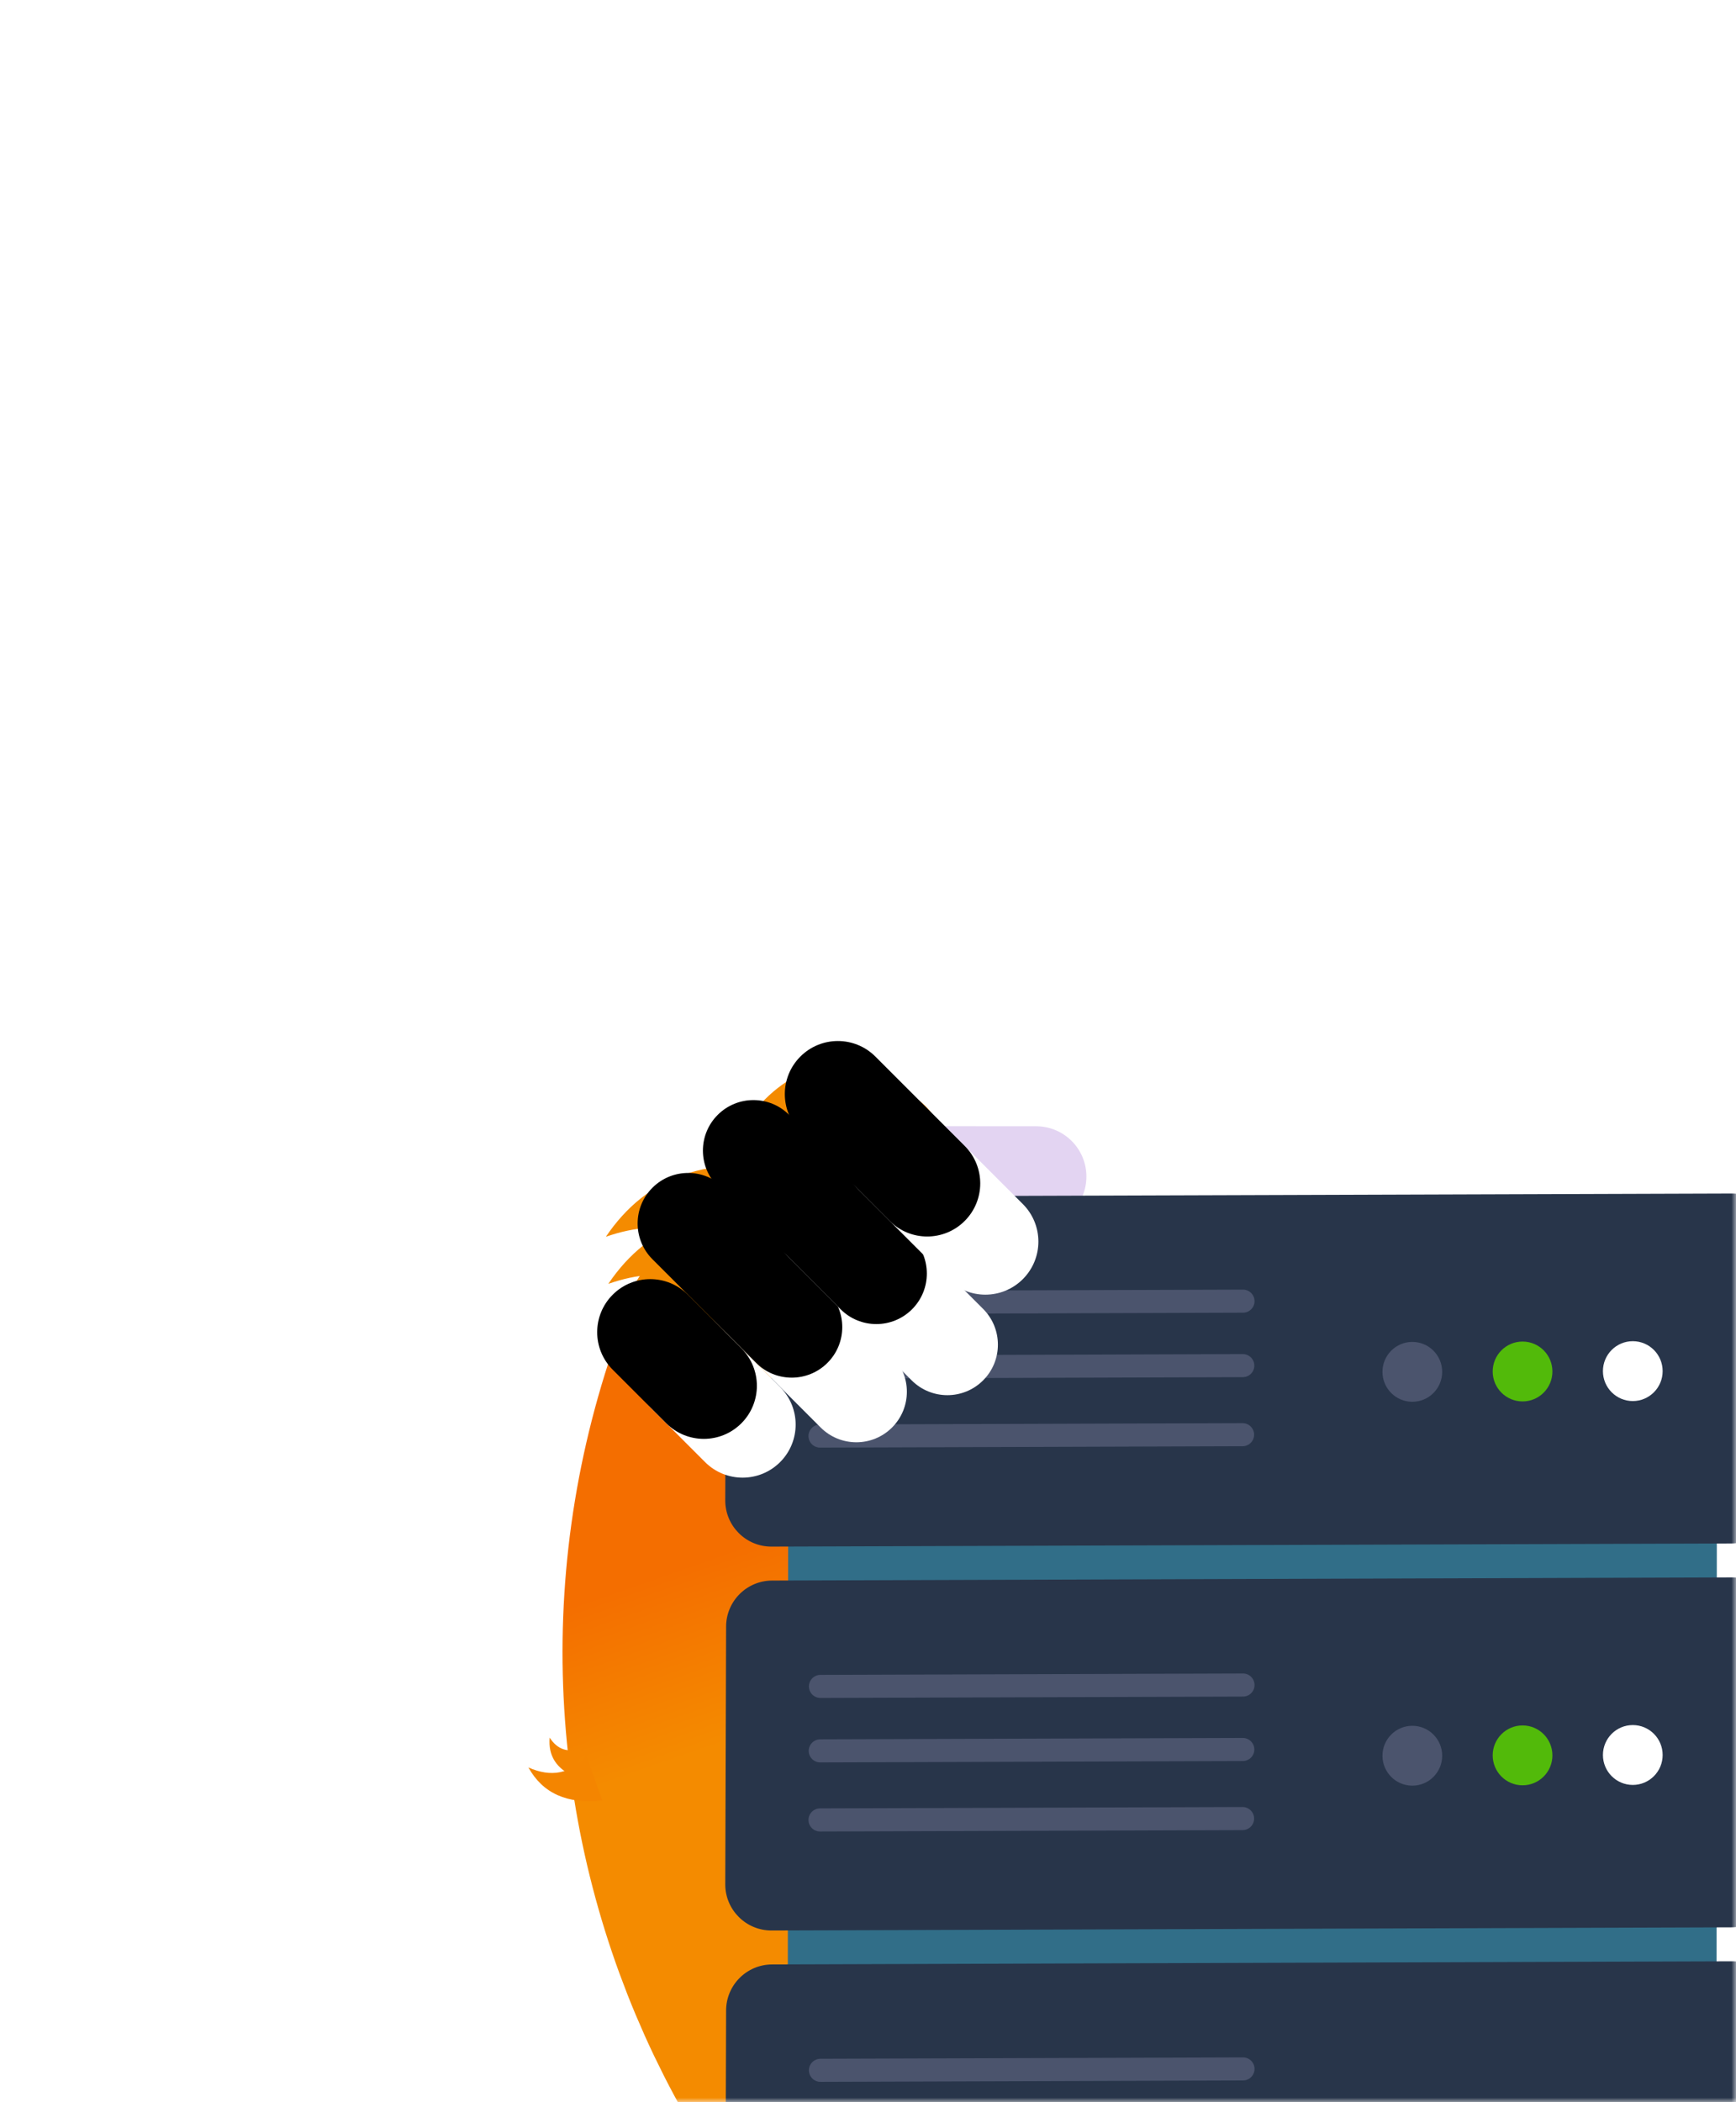
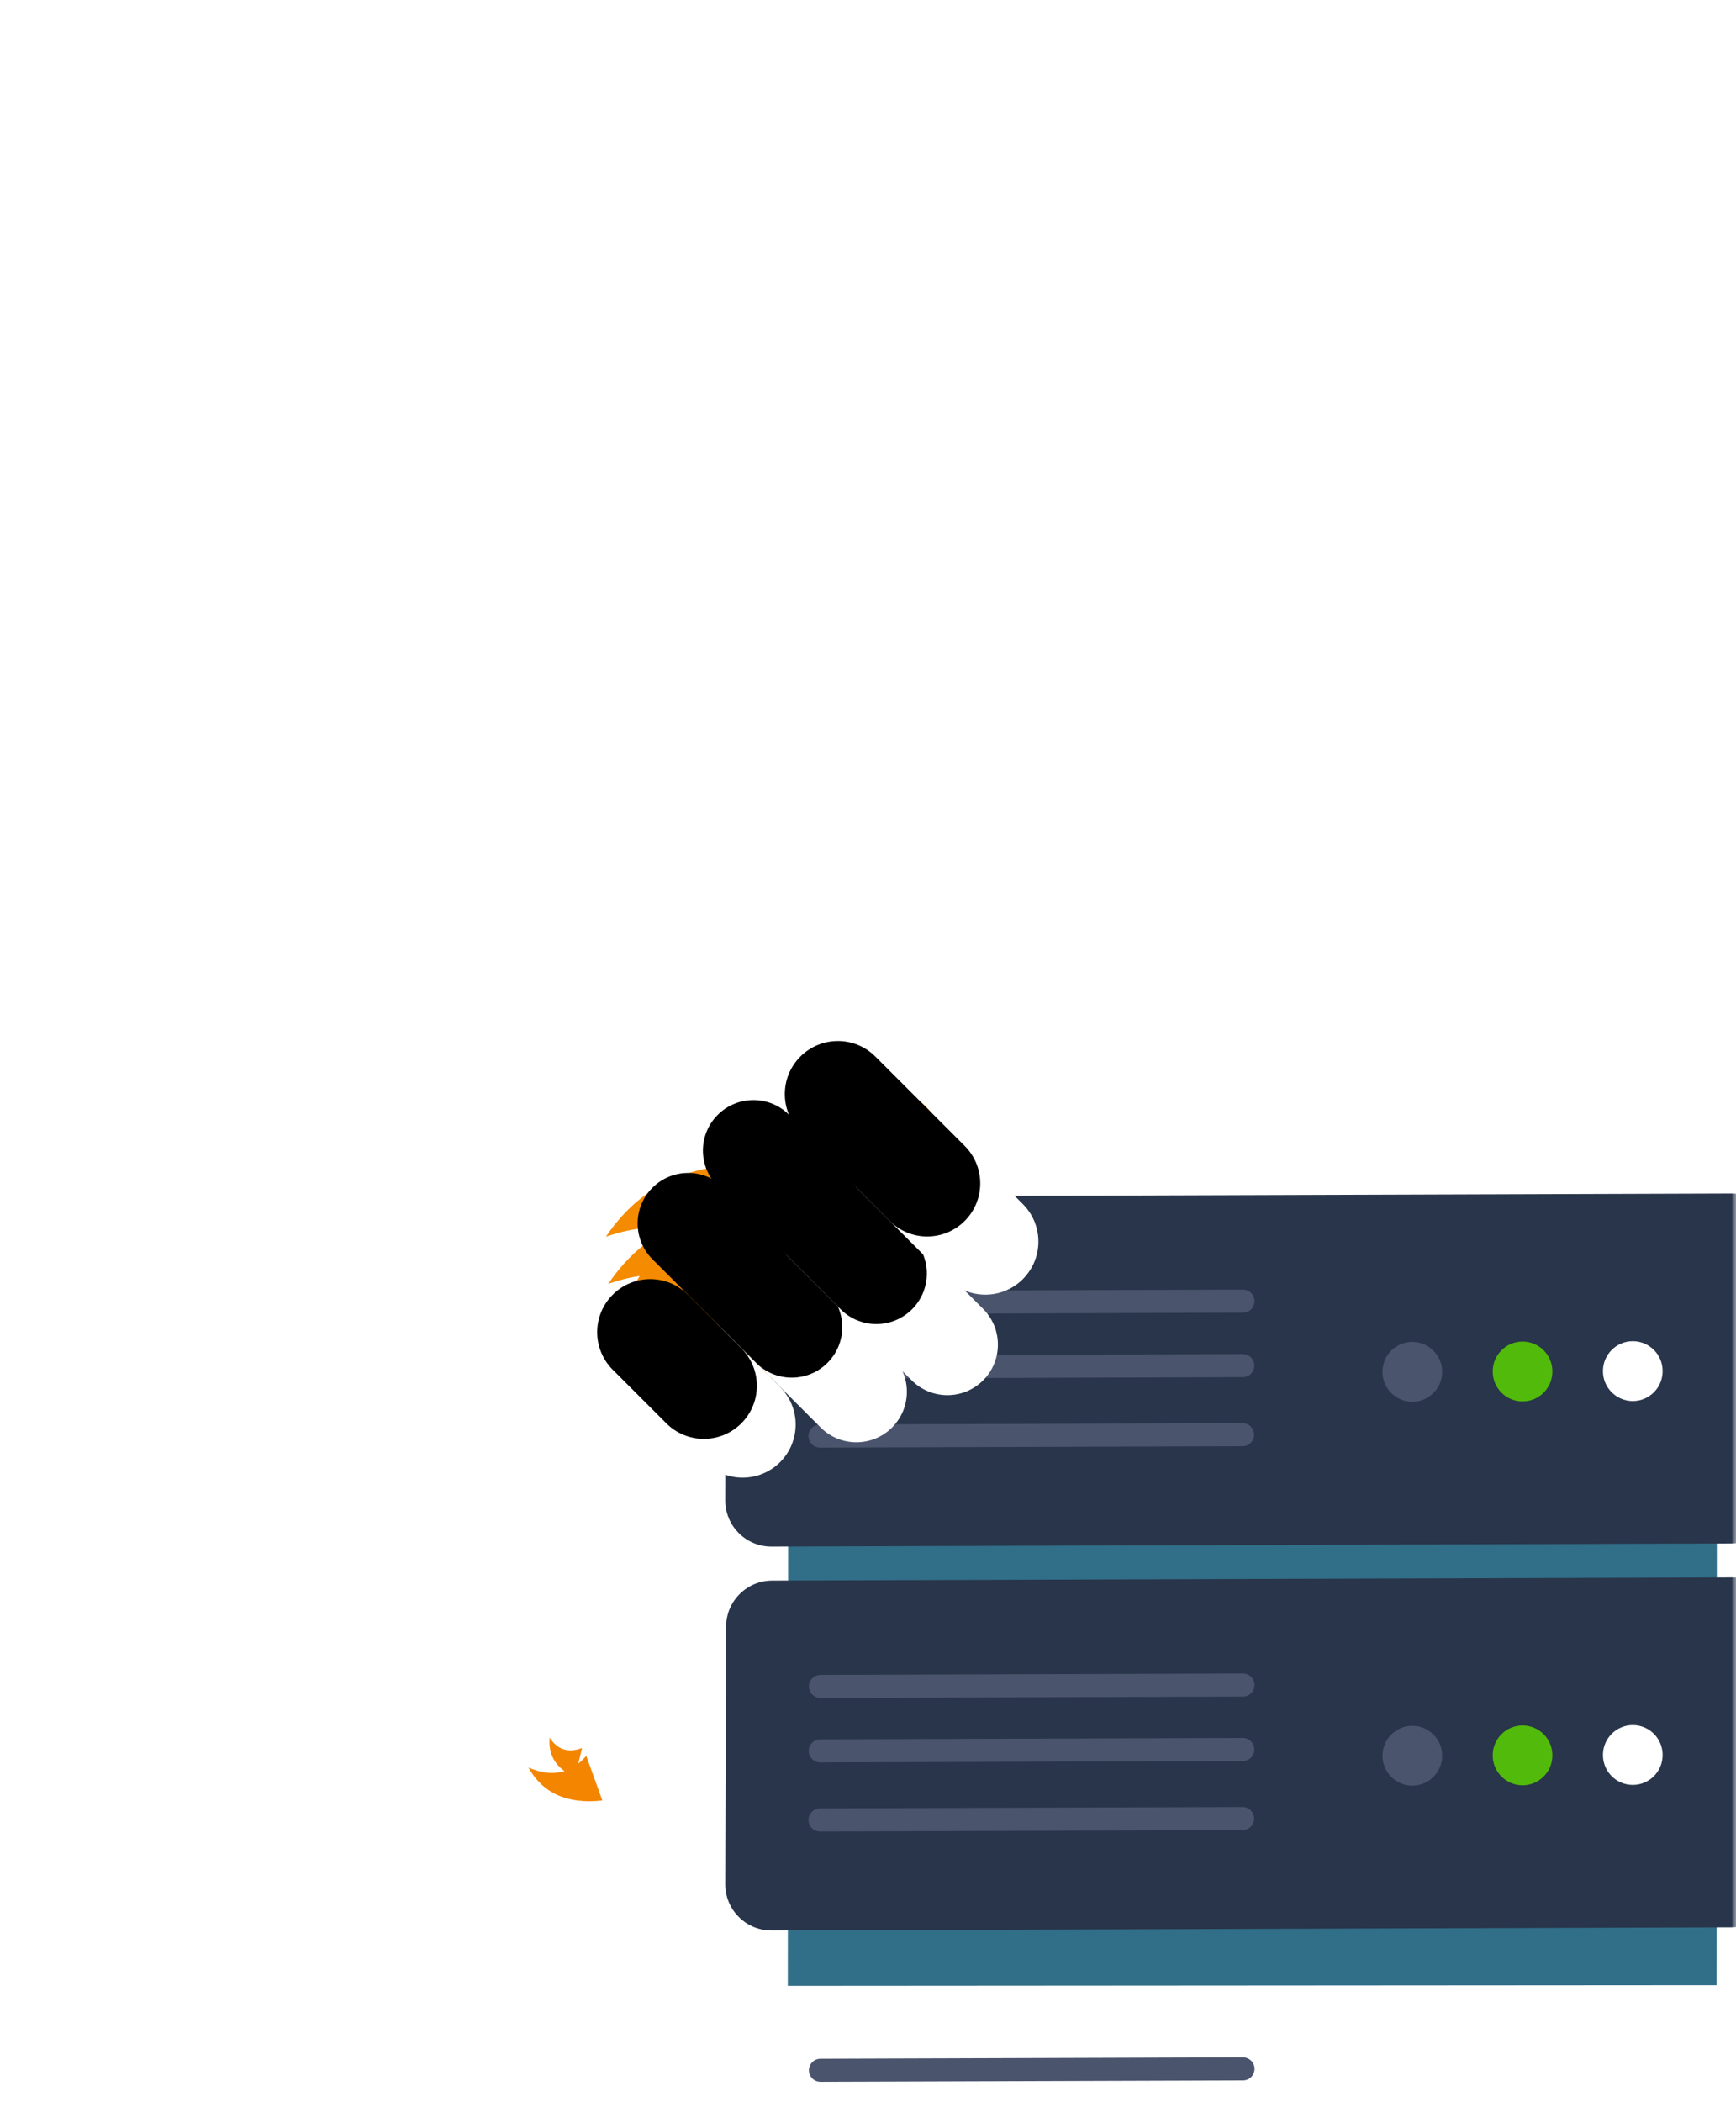
<svg xmlns="http://www.w3.org/2000/svg" xmlns:xlink="http://www.w3.org/1999/xlink" id="svg134" width="190" height="230" version="1.1" viewBox="0 0 190 230">
  <defs id="defs42">
    <rect id="path-1" width="191" height="124" />
    <linearGradient id="linearGradient-3" x1="96.649" x2="109.16" y1="144.74" y2="129.22" gradientTransform="scale(.783 1.277)" gradientUnits="userSpaceOnUse">
      <stop id="stop5" stop-color="#F46E00" offset="0" />
      <stop id="stop7" stop-color="#F48B00" offset="1" />
    </linearGradient>
    <path id="path-4" d="m19.818 11.85h16.035c3.054 0 5.529 2.476 5.529 5.529s-2.476 5.529-5.529 5.529h-16.035c-3.054 0-5.529-2.476-5.529-5.529s2.476-5.529 5.529-5.529z" />
    <filter id="filter-5" x="-.369" y="0" width="1.369" height="1">
      <feOffset id="feOffset11" dx="-10" dy="0" in="SourceAlpha" result="shadowOffsetInner1" />
      <feComposite id="feComposite13" in="shadowOffsetInner1" in2="SourceAlpha" k2="-1" k3="1" operator="arithmetic" result="shadowInnerInner1" />
      <feColorMatrix id="feColorMatrix15" in="shadowInnerInner1" values="0 0 0 0 0.961   0 0 0 0 0.922   0 0 0 0 1  0 0 0 1 0" />
    </filter>
    <path id="path-6" d="m35.031 13.967h8.294c3.207 0 5.806 2.599 5.806 5.806s-2.599 5.806-5.806 5.806h-8.294c-3.207 0-5.806-2.599-5.806-5.806s2.599-5.806 5.806-5.806z" />
    <filter id="filter-7" x="-.301" y="0" width="1.301" height="1">
      <feOffset id="feOffset19" dx="-6" dy="0" in="SourceAlpha" result="shadowOffsetInner1" />
      <feComposite id="feComposite21" in="shadowOffsetInner1" in2="SourceAlpha" k2="-1" k3="1" operator="arithmetic" result="shadowInnerInner1" />
      <feColorMatrix id="feColorMatrix23" in="shadowInnerInner1" values="0 0 0 0 0.961   0 0 0 0 0.922   0 0 0 0 1  0 0 0 1 0" />
    </filter>
    <path id="path-8" d="m7.634 9.943h19.021c3.054 0 5.529 2.476 5.529 5.529s-2.476 5.529-5.529 5.529h-19.021c-3.054 0-5.529-2.476-5.529-5.529s2.476-5.529 5.529-5.529z" />
    <filter id="filter-9" x="-.366" y="0" width="1.366" height="1">
      <feOffset id="feOffset27" dx="-11" dy="0" in="SourceAlpha" result="shadowOffsetInner1" />
      <feComposite id="feComposite29" in="shadowOffsetInner1" in2="SourceAlpha" k2="-1" k3="1" operator="arithmetic" result="shadowInnerInner1" />
      <feColorMatrix id="feColorMatrix31" in="shadowInnerInner1" values="0 0 0 0 0.961   0 0 0 0 0.922   0 0 0 0 1  0 0 0 1 0" />
    </filter>
    <path id="path-10" d="m-0.676 12.102h13.824c3.207 0 5.806 2.599 5.806 5.806s-2.599 5.806-5.806 5.806h-13.824c-3.207 0-5.806-2.599-5.806-5.806s2.599-5.806 5.806-5.806z" />
    <filter id="filter-11" x="-.354" y="0" width="1.354" height="1">
      <feOffset id="feOffset35" dx="-9" dy="0" in="SourceAlpha" result="shadowOffsetInner1" />
      <feComposite id="feComposite37" in="shadowOffsetInner1" in2="SourceAlpha" k2="-1" k3="1" operator="arithmetic" result="shadowInnerInner1" />
      <feColorMatrix id="feColorMatrix39" in="shadowInnerInner1" values="0 0 0 0 0.961   0 0 0 0 0.922   0 0 0 0 1  0 0 0 1 0" />
    </filter>
  </defs>
  <g id="Desktop" transform="translate(-1,106)" fill="none" fill-rule="evenodd">
    <g id="Assets" transform="translate(-516,-1058)">
      <g id="ILLU_HOME_BACK-END" transform="translate(516,1058)">
        <mask id="mask-2" fill="#ffffff">
          <use id="use44" width="100%" height="100%" xlink:href="#path-1" />
        </mask>
        <g id="Group" mask="url(#mask-2)">
          <g id="g93" transform="rotate(36,139.04,171.58)">
-             <path id="path48" transform="rotate(144,27.16,68.854)" d="m21.653 63.358 11.008 0.008c3.034 0.002 5.494 2.462 5.496 5.496 0.002 3.029-2.451 5.486-5.481 5.488-0.003 2e-6 -0.005 2e-6 -0.008 0l-11.008-0.008c-3.034-0.002-5.494-2.462-5.496-5.496-0.002-3.029 2.451-5.486 5.481-5.488 0.003-2e-6 0.005-2e-6 0.008 0z" fill="#e3d4f2" />
            <g id="Group-2" transform="rotate(-60,129.08,73.49)" fill="none">
-               <path id="Oval" transform="rotate(132,85.502,82.597)" d="m45.755 161.85c43.903 0 79.493-35.481 79.493-79.249s-35.59-79.249-79.493-79.249" stroke="url(#linearGradient-3)" stroke-linecap="round" stroke-width="45.9" />
              <path id="Path-2" transform="rotate(56,14.28,21.873)" d="m16.597 23.378c-2.182 0.336-3.727-0.389-4.633-2.176 1.427 0.67 2.63 0.365 3.607-0.914" fill="#f48500" />
              <path id="path52" transform="rotate(56,13.989,24.275)" d="m18.378 24.797c-3.023 2.389-5.949 2.796-8.778 1.222 2.704-0.377 4.272-1.853 4.704-4.426" fill="#f48500" />
            </g>
            <polygon id="polygon55" transform="rotate(-36,81.782,94.422)" points="30.985 58.721 132.63 58.651 132.58 130.12 30.935 130.19" fill="#316e88" />
            <g id="Group-10" transform="translate(4.21,18.974)" fill="none">
              <path id="path57" transform="rotate(-36,58.923,49.931)" d="m6.444 30.96 105.02-0.344c2.789-0.009 5.057 2.244 5.066 5.033 3e-5 0.011 3e-5 0.022 0 0.033l-0.092 28.187c-9e-3 2.776-2.257 5.024-5.033 5.033l-105.02 0.344c-2.789 0.009-5.057-2.244-5.066-5.033-3.6e-5 -0.011-3.6e-5 -0.022-1e-7 -0.033l0.092-28.187c0.009-2.776 2.257-5.024 5.033-5.033z" fill="#28354a" />
              <line id="Line" transform="rotate(-36,35.069,58.035)" x1="11.945" x2="58.193" y1="58.111" y2="57.96" stroke="#4b546d" stroke-linecap="round" stroke-width="2.525" />
              <line id="line60" transform="rotate(-36,39.196,63.755)" x1="16.072" x2="62.32" y1="63.83" y2="63.679" stroke="#4b546d" stroke-linecap="round" stroke-width="2.525" />
              <line id="line62" transform="rotate(-36,43.618,69.882)" x1="20.494" x2="66.742" y1="69.958" y2="69.807" stroke="#4b546d" stroke-linecap="round" stroke-width="2.525" />
              <ellipse id="ellipse64" transform="rotate(-36,73.271,39.747)" cx="73.271" cy="39.747" rx="3.268" ry="3.275" fill="#4b546d" />
              <ellipse id="ellipse66" transform="rotate(-36,83.008,32.624)" cx="83.008" cy="32.624" rx="3.268" ry="3.275" fill="#52ba0a" />
              <ellipse id="ellipse68" transform="rotate(-36,92.745,25.5)" cx="92.745" cy="25.5" rx="3.268" ry="3.275" fill="#fff" />
            </g>
            <g id="g85" transform="translate(28.897,52.952)" fill="none">
              <path id="path71" transform="rotate(-36,58.923,49.931)" d="m6.444 30.96 105.02-0.344c2.789-0.009 5.057 2.244 5.066 5.033 3e-5 0.011 3e-5 0.022 0 0.033l-0.092 28.187c-9e-3 2.776-2.257 5.024-5.033 5.033l-105.02 0.344c-2.789 0.009-5.057-2.244-5.066-5.033-3.6e-5 -0.011-3.6e-5 -0.022-1e-7 -0.033l0.092-28.187c0.009-2.776 2.257-5.024 5.033-5.033z" fill="#28354a" />
              <line id="line73" transform="rotate(-36,35.069,58.035)" x1="11.945" x2="58.193" y1="58.111" y2="57.96" stroke="#4b546d" stroke-linecap="round" stroke-width="2.525" />
              <line id="line75" transform="rotate(-36,39.196,63.755)" x1="16.072" x2="62.32" y1="63.83" y2="63.679" stroke="#4b546d" stroke-linecap="round" stroke-width="2.525" />
              <line id="line77" transform="rotate(-36,43.618,69.882)" x1="20.494" x2="66.742" y1="69.958" y2="69.807" stroke="#4b546d" stroke-linecap="round" stroke-width="2.525" />
              <ellipse id="ellipse79" transform="rotate(-36,73.271,39.747)" cx="73.271" cy="39.747" rx="3.268" ry="3.275" fill="#4b546d" />
              <ellipse id="ellipse81" transform="rotate(-36,83.008,32.624)" cx="83.008" cy="32.624" rx="3.268" ry="3.275" fill="#52ba0a" />
              <ellipse id="ellipse83" transform="rotate(-36,92.745,25.5)" cx="92.745" cy="25.5" rx="3.268" ry="3.275" fill="#fff" />
            </g>
            <g id="g91" transform="translate(53.584,86.931)" fill="none">
-               <path id="path87" transform="rotate(-36,58.923,49.931)" d="m6.444 30.96 105.02-0.344c2.789-0.009 5.057 2.244 5.066 5.033 3e-5 0.011 3e-5 0.022 0 0.033l-0.092 28.187c-9e-3 2.776-2.257 5.024-5.033 5.033l-105.02 0.344c-2.789 0.009-5.057-2.244-5.066-5.033-3.6e-5 -0.011-3.6e-5 -0.022-1e-7 -0.033l0.092-28.187c0.009-2.776 2.257-5.024 5.033-5.033z" fill="#28354a" />
              <line id="line89" transform="rotate(-36,35.069,58.035)" x1="11.945" x2="58.193" y1="58.111" y2="57.96" stroke="#4b546d" stroke-linecap="round" stroke-width="2.525" />
            </g>
          </g>
        </g>
        <g id="Hand" mask="url(#mask-2)">
          <g id="g128" transform="rotate(135,53.636,41.669)">
            <rect id="rect96" x=".389" y="17.009" width="42.577" height="18.247" rx="9.124" fill="#f48b00" fill-rule="evenodd" />
            <path id="path98" transform="matrix(.707 -.707 -.707 -.707 30.585 73.839)" d="m24.632 41.131c-1.85-9.338 0.555-16.251 7.214-20.737-2.22 6.388-0.74 11.496 4.439 15.323" fill="#f48b00" fill-rule="evenodd" />
            <path id="path100" transform="matrix(.707 -.707 -.707 -.707 32.283 77.937)" d="m21.177 44.963c-1.85-9.338 0.555-16.251 7.214-20.737-2.22 6.388-0.74 11.496 4.439 15.323" fill="#f48b00" fill-rule="evenodd" />
-             <path id="path102" transform="rotate(225 14.638 35.117)" d="m8.51 43.6c0.527-8.925 4.461-14.581 11.802-16.967-3.633 5.227-3.482 10.227 0.455 14.998" fill="#f48b00" fill-rule="evenodd" />
            <g id="g108" transform="rotate(-90,27.835,17.38)">
              <use id="use104" width="100%" height="100%" fill="#ffffff" fill-rule="evenodd" xlink:href="#path-4" />
              <use id="use106" width="100%" height="100%" fill="#000000" filter="url(#filter-5)" xlink:href="#path-4" />
            </g>
            <g id="g114" transform="rotate(-90,39.178,19.773)">
              <use id="use110" width="100%" height="100%" fill="#ffffff" fill-rule="evenodd" xlink:href="#path-6" />
              <use id="use112" width="100%" height="100%" fill="#000000" filter="url(#filter-7)" xlink:href="#path-6" />
            </g>
            <g id="g120" transform="rotate(-90,17.144,15.472)">
              <use id="use116" width="100%" height="100%" fill="#ffffff" fill-rule="evenodd" xlink:href="#path-8" />
              <use id="use118" width="100%" height="100%" fill="#000000" filter="url(#filter-9)" xlink:href="#path-8" />
            </g>
            <g id="g126" transform="rotate(-90,6.236,17.908)">
              <use id="use122" width="100%" height="100%" fill="#ffffff" fill-rule="evenodd" xlink:href="#path-10" />
              <use id="use124" width="100%" height="100%" fill="#000000" filter="url(#filter-11)" xlink:href="#path-10" />
            </g>
          </g>
        </g>
      </g>
    </g>
  </g>
</svg>